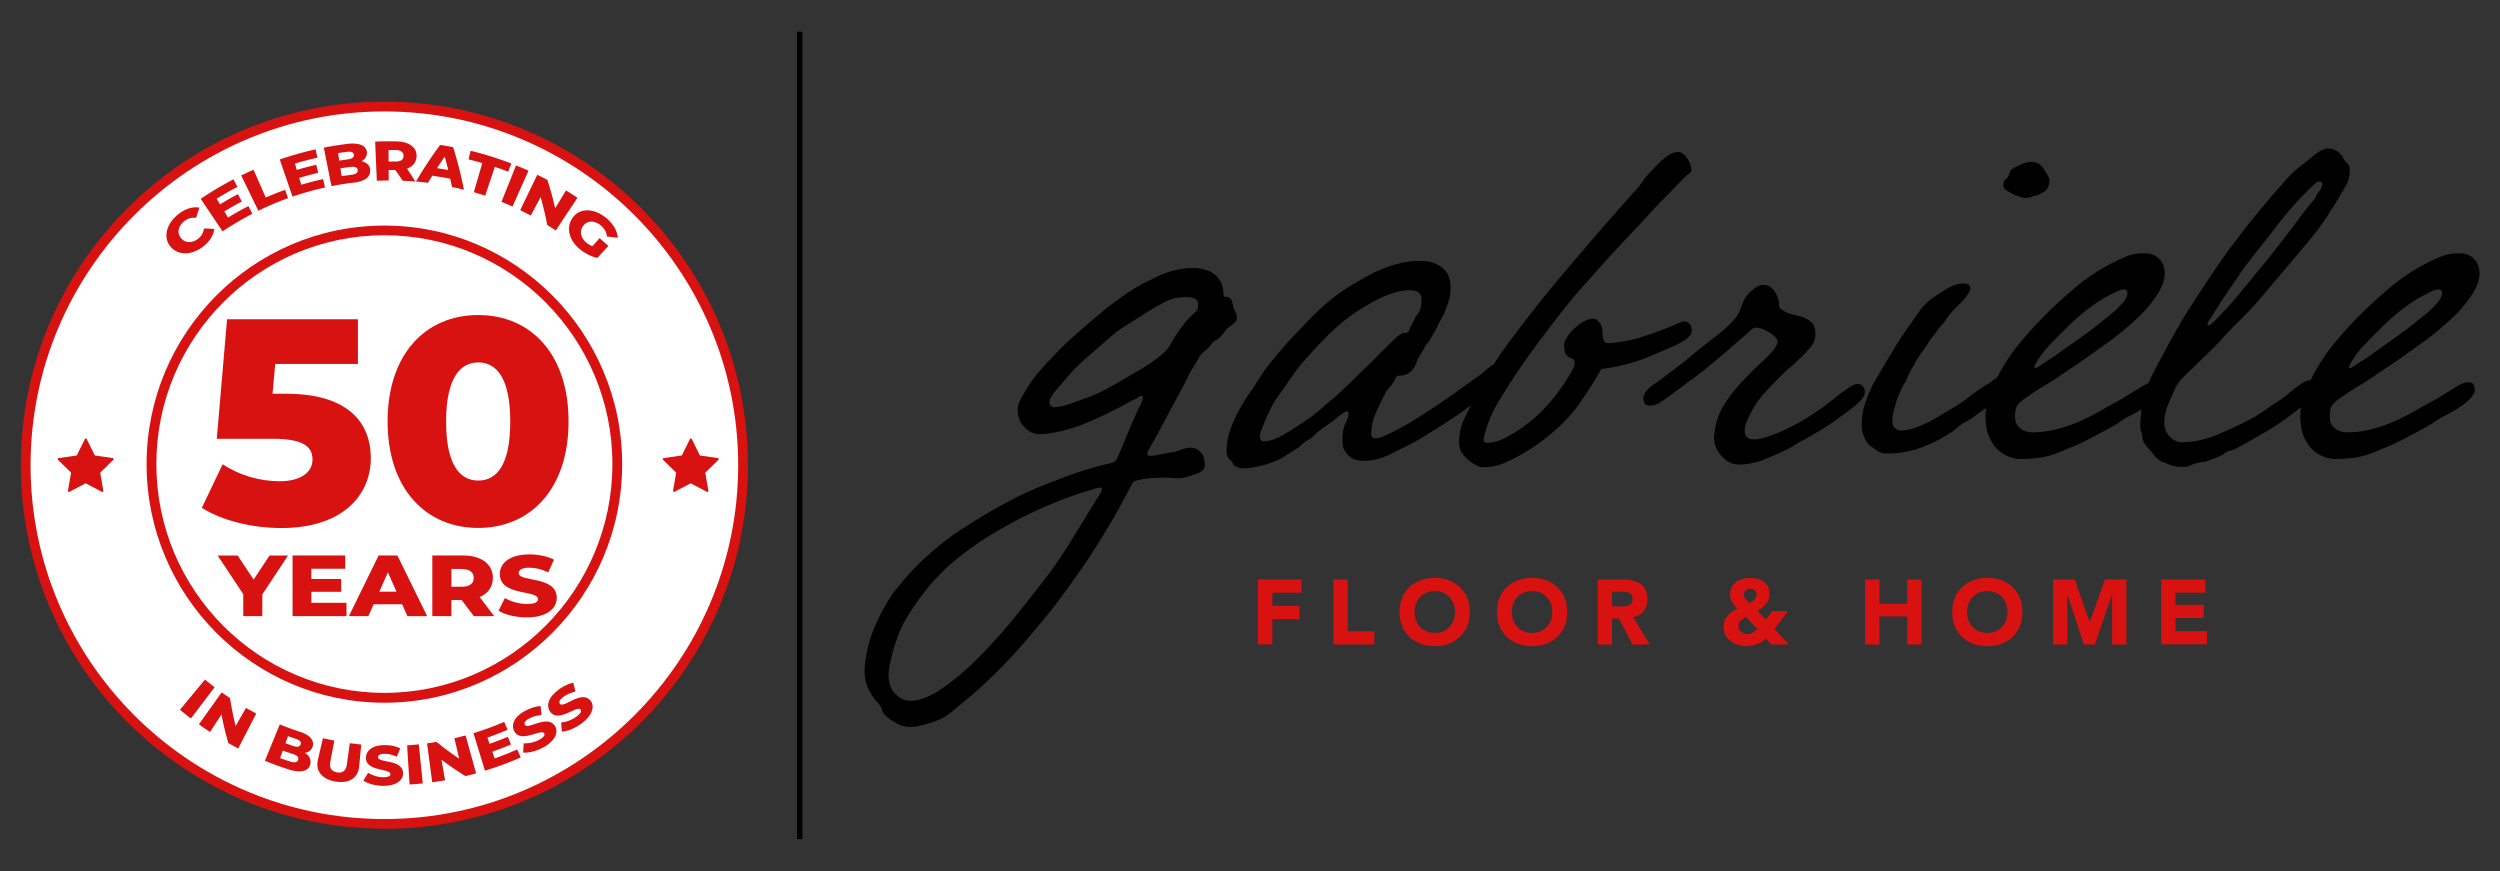
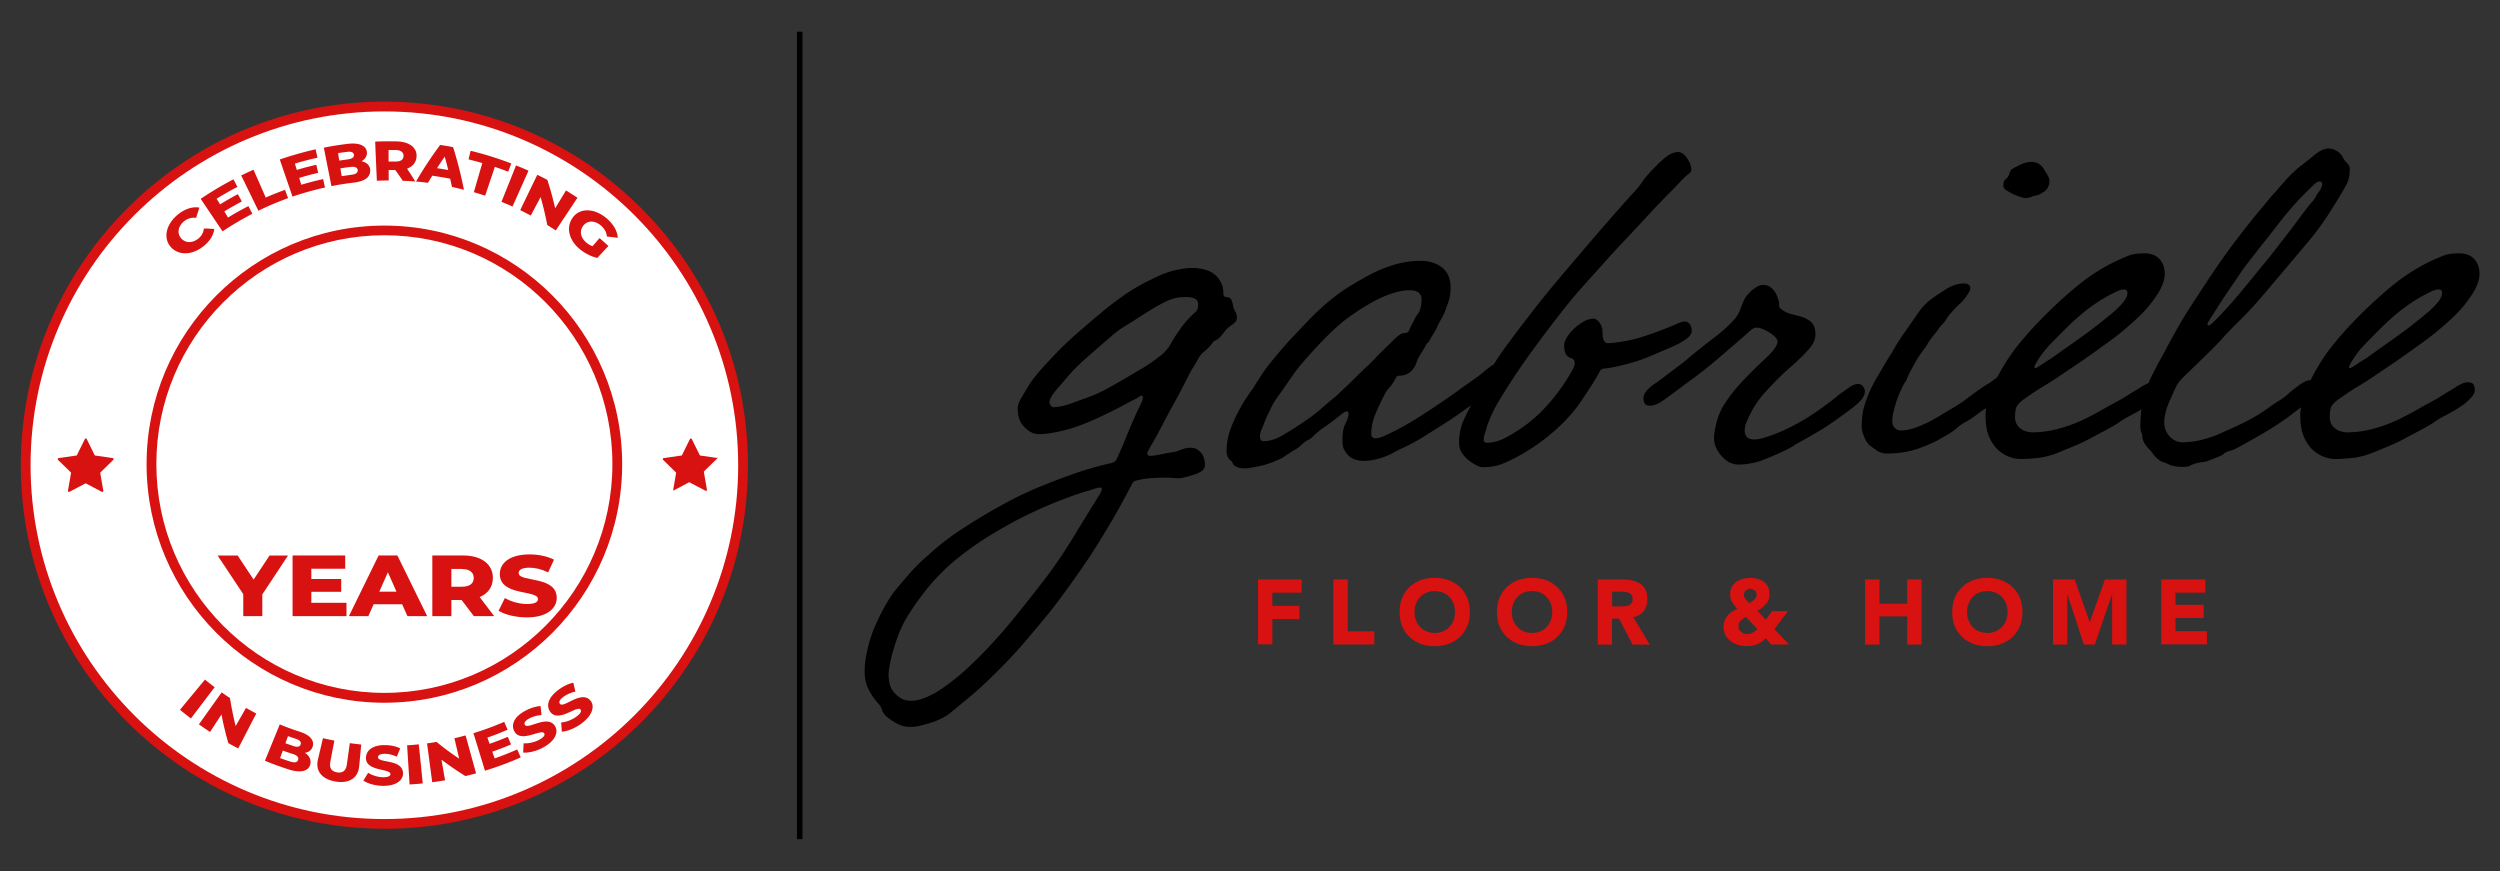
<svg xmlns="http://www.w3.org/2000/svg" id="final_outlined" viewBox="0 0 256 89.19">
  <rect x="0" y="0" width="256" height="89.19" fill="#333333" stroke="none" />
  <defs>
    <style>.cls-1{isolation:isolate}.cls-2{fill:#d81111}.cls-3{fill:#fff}</style>
  </defs>
  <path d="M81.61 3.25h.56v82.68h-.56zm11.44 71.17q-.615 0-1.26-.36t-1.05-.72c-.24-.24-.38-.46-.43-.67s-.21-.46-.49-.77c-.34-.37-.64-.83-.9-1.36s-.38-1.14-.38-1.82.11-1.49.34-2.43c.22-.94.57-1.9 1.05-2.89.27-.58.57-1.14.9-1.69s.62-.99.9-1.33c.48-.58.99-1.18 1.54-1.8.55-.61 1.16-1.21 1.85-1.79.51-.48 1.09-.97 1.74-1.46.65-.5 1.25-.91 1.79-1.25a61 61 0 0 1 3.79-2.28c1.43-.8 2.83-1.48 4.2-2.02q2.505-1.02 4.2-1.56c1.13-.36 2.1-.62 2.92-.79.27-.07.46-.19.56-.36q.57-1.23 1.05-2.43c.32-.8.66-1.58 1-2.33.07-.17.2-.43.38-.79s.28-.62.28-.79q0-.21-.15-.21c-.07 0-.16.04-.26.13-.1.08-.24.16-.41.23-.27.14-.71.37-1.31.69s-1.19.62-1.77.89c-.55.27-1.2.57-1.95.87a15.5 15.5 0 0 1-3.48 1c-.48.08-.91.13-1.28.13-.41 0-.79-.13-1.13-.38-.34-.26-.6-.54-.77-.85-.14-.27-.22-.53-.26-.77-.03-.24-.05-.44-.05-.61q0-.465.36-1.08c.24-.41.5-.84.77-1.28.27-.48.8-1.15 1.59-2.02s1.52-1.63 2.2-2.28q.765-.72 1.77-1.59c.67-.58 1.27-1.09 1.82-1.54.55-.48 1.29-1.05 2.23-1.72s1.89-1.22 2.84-1.67c.92-.48 1.73-.8 2.43-.97s1.33-.26 1.87-.26 1.04.08 1.48.23.79.37 1.03.64c.44.48.67 1.04.67 1.69 0 .27.09.41.26.41.31 0 .5.12.59.36q.135.36.18.72c.03.1.1.25.2.44s.16.37.16.54c0 .2-.04.36-.13.46-.08.1-.18.19-.28.26-.14.1-.27.2-.41.31q-.21.15-.36.36c-.14.17-.28.35-.44.54-.15.19-.33.33-.53.44-.14.03-.29.17-.46.41s-.43.5-.77.77c-.27.24-.48.5-.61.77q-.21.405-.51.87c-.1.14-.33.55-.67 1.23s-.75 1.46-1.23 2.33-.93 1.72-1.36 2.54q-.645 1.23-1.05 1.89c-.07.14-.15.28-.23.44-.08.15-.13.26-.13.33 0 .17.09.26.26.26.24 0 .61-.05 1.1-.15.5-.1.97-.19 1.41-.26.27-.07.54-.15.79-.26.26-.1.56-.16.9-.16.41 0 .75.17 1.03.51.14.14.24.33.31.59s.1.47.1.64c0 .2-.07.38-.21.53s-.39.3-.77.44c-.82.27-1.39.41-1.69.41-.17 0-.37 0-.59-.03a8 8 0 0 0-.74-.03c-.48 0-.98.02-1.51.05-.53.04-1.05.12-1.56.26-.17.03-.31.15-.41.36q-.21.405-.54 1.02c-.22.41-.43.8-.64 1.18q-.615 1.125-1.44 2.49a96 96 0 0 1-1.74 2.79c-.65.96-1.27 1.85-1.87 2.69s-1.24 1.7-1.92 2.59q-1.02 1.275-2.64 3.18a50 50 0 0 1-3.1 3.33c-.96.96-1.8 1.74-2.54 2.36-.73.61-1.46 1.21-2.18 1.8-.24.2-.55.4-.95.59-.39.19-.76.33-1.1.43s-.68.2-1.02.28c-.34.09-.74.13-1.18.13Zm14.96-32.74c.44 0 1.01-.13 1.71-.38.7-.26 1.38-.5 2.02-.74.68-.27 1.32-.58 1.92-.92s1.14-.65 1.61-.92c.51-.31 1.05-.62 1.61-.95.56-.32 1.22-.78 1.97-1.36q.21-.15.54-.51c.22-.24.4-.5.54-.77.17-.31.43-.73.79-1.25s.71-.96 1.05-1.31c.31-.31.53-.53.69-.66.15-.14.23-.39.23-.77q0-.72-1.23-.72c-1.23 0-1.74.27-2.77.82-.44.24-.93.53-1.46.87q-.795.51-1.35.87c-.34.2-.69.42-1.03.64s-.78.57-1.33 1.05-1.19 1.03-1.92 1.67c-.73.63-1.34 1.2-1.82 1.72-.45.51-.94 1.08-1.49 1.72-.55.63-.82 1.1-.82 1.41 0 .1.04.22.13.34q.135.18.39.18Zm4.61 8.25c-.14 0-.35.05-.64.15s-.57.19-.85.26c-2.15.68-4.25 1.54-6.3 2.56-1.02.51-2.1 1.11-3.23 1.79A32 32 0 0 0 98.27 57c-1.06.82-2.04 1.76-2.95 2.82s-1.75 2.24-2.54 3.54c-.34.58-.65 1.25-.92 2.02s-.49 1.5-.64 2.18-.23 1.2-.23 1.54c0 .24.03.5.08.79s.16.57.34.84q.255.36.72.69c.31.22.68.34 1.13.34s.91-.09 1.38-.28c.48-.19.89-.38 1.23-.59.72-.45 1.46-.98 2.23-1.62q1.155-.945 2.79-2.64c1.09-1.13 2.22-2.42 3.38-3.87s2.19-2.76 3.07-3.92c.89-1.2 1.71-2.43 2.48-3.69s1.33-2.17 1.67-2.72.59-.95.74-1.2.27-.43.34-.54c.17-.27.26-.48.26-.61 0-.1-.07-.15-.2-.15Zm37.19-10.3c.44-.31.87-.61 1.28-.9s.79-.59 1.13-.9c.27-.2.5-.37.69-.48.19-.12.4-.18.64-.18s.42.09.54.26.18.36.18.56c0 .48-.44 1.06-1.33 1.74-.24.17-.52.38-.85.64s-.64.5-.95.74c-.58.45-1.13.85-1.64 1.2-.51.36-1.06.73-1.64 1.1-.55.34-.96.6-1.23.77s-.6.38-.97.61c-.1.07-.37.22-.79.46-.43.24-.83.44-1.2.61-.38.17-.68.33-.92.46-.24.14-.53.27-.87.41q-.51.21-1.08.33c-.37.09-.75.13-1.13.13q-1.185 0-1.74-.72c-.17-.21-.29-.4-.36-.59s-.1-.47-.1-.84c0-.72.1-1.28.31-1.69s.31-.73.31-.97c0-.17-.07-.26-.21-.26-.04 0-.12.04-.26.13-.14.08-.29.2-.46.33-.55.44-1.05.82-1.51 1.13s-.88.65-1.25 1.03c-.14.14-.28.24-.43.31s-.26.13-.33.2c-.07.04-.15.1-.23.18s-.23.21-.43.38c-.2.14-.38.25-.54.34-.15.08-.3.18-.43.28-.14.07-.28.16-.44.28-.15.12-.35.23-.59.33-.51.24-1.07.45-1.69.62-.34.07-.68.14-1 .2-.32.07-.6.1-.84.1-.45 0-.8-.1-1.08-.31a.8.8 0 0 1-.16-.26c-.03-.1-.08-.17-.15-.2-.31-.24-.46-.56-.46-.97 0-.34.03-.73.1-1.15.07-.43.21-.9.41-1.41.55-1.37 1.28-2.67 2.2-3.89.17-.27.37-.6.61-.97q.36-.57.72-1.08c.72-.92 1.5-1.86 2.36-2.82.48-.51 1.08-1.14 1.79-1.89.72-.75 1.42-1.42 2.1-2 .72-.61 1.46-1.16 2.23-1.64a37 37 0 0 1 2.33-1.33c.79-.41 1.6-.73 2.46-.97.85-.24 1.71-.36 2.56-.36s1.62.23 2.2.69.87 1.13.87 2.02c0 .55-.06 1-.18 1.36s-.26.76-.43 1.2c-.03.1-.13.29-.28.56s-.3.55-.43.82c-.1.24-.23.48-.38.72s-.31.51-.48.82c-.04.1-.1.18-.18.23s-.16.16-.23.33c-.07.14-.21.37-.41.69s-.34.57-.41.74q-.105.315-.21.54c-.07.15-.19.33-.36.53-.34.34-.77.51-1.28.51-.17 0-.29.09-.36.26-.24.45-.46.76-.64.95s-.35.42-.48.69c-.34.65-.66 1.32-.95 2s-.43 1.37-.43 2.05c0 .31.14.46.41.46.31 0 .7-.12 1.18-.36.82-.38 1.64-.81 2.46-1.3.82-.5 1.61-1 2.36-1.51.61-.41 1.17-.78 1.66-1.13.5-.34.95-.67 1.36-.98Zm-20.33 5.54c.58 0 1.25-.23 2.02-.69s1.48-.91 2.13-1.36c.61-.41 1.16-.83 1.64-1.25.48-.43.99-.86 1.54-1.31.51-.48.98-.92 1.41-1.33s.79-.77 1.1-1.08c.27-.27.48-.47.61-.59q.21-.18.72-.69c.34-.38.74-.78 1.18-1.2.44-.43.75-.73.92-.9.44-.44.8-.67 1.08-.67.24 0 .39-.09.46-.26.1-.27.2-.48.28-.61.09-.14.18-.32.28-.56.1-.2.2-.37.31-.48.1-.12.17-.25.21-.38.07-.17.12-.36.15-.56.04-.21.05-.39.05-.56 0-.65-.41-.97-1.23-.97-1.02 0-2.27.39-3.74 1.18-.68.38-1.38.81-2.1 1.31-.72.49-1.42 1.07-2.1 1.72-.65.62-1.28 1.27-1.9 1.95s-1.11 1.25-1.48 1.69c-.34.44-.72.96-1.13 1.56s-.75 1.08-1.03 1.46q-.405.57-.72 1.2c-.2.43-.39.83-.56 1.2-.14.37-.26.69-.38.95s-.18.52-.18.79c0 .31.15.46.46.46Z" />
  <path d="M171.64 33.18c.41-.17.7-.26.87-.26s.33.07.46.21c.17.17.26.41.26.72s-.18.59-.54.85q-.54.39-1.2.69c-.38.17-.8.36-1.28.56-.48.21-1.01.43-1.59.67s-1.3.47-2.15.69-1.59.37-2.2.43c-.2 0-.36.1-.46.31-.24.45-.56.98-.97 1.62-.41.63-.8 1.22-1.18 1.77-1.16 1.57-2.66 2.99-4.51 4.25-.45.31-.96.62-1.54.95q-.87.48-1.74.84c-.58.24-1.26.36-2.05.36-.21 0-.51-.11-.9-.34a3.8 3.8 0 0 1-1.05-.89c-.31-.38-.46-.79-.46-1.23 0-.48.04-.91.13-1.3s.18-.71.29-.95c.27-.58.66-1.37 1.15-2.36.5-.99 1.27-2.32 2.33-4 .24-.38.67-.99 1.3-1.84s1.38-1.84 2.26-2.97c.87-1.13 1.79-2.26 2.74-3.39 1.47-1.74 2.8-3.3 3.99-4.69q1.8-2.07 3.54-4.02c.37-.37.71-.77 1-1.2q.435-.645 1.2-1.41c.51-.55.97-.96 1.36-1.25s.78-.43 1.15-.43c.17 0 .32.05.46.16q.21.15.36.36c.14.17.25.37.36.59.1.22.16.47.16.74 0 .14-.09.26-.26.38s-.34.27-.51.44-.38.38-.61.64c-.24.25-.5.52-.77.79-.92.92-1.88 1.93-2.87 3.02-.51.55-1.17 1.25-1.97 2.1s-1.46 1.57-1.97 2.15c-.55.61-1.23 1.37-2.05 2.28s-1.74 2.02-2.77 3.36c-1.06 1.37-2.07 2.72-3.02 4.05a65 65 0 0 0-2.92 4.46c-.48.79-.87 1.62-1.18 2.51-.07.24-.15.5-.23.77-.09.27-.13.49-.13.66 0 .21.12.31.36.31q1.02 0 2.25-.72c.85-.48 1.65-1.02 2.38-1.64.73-.61 1.48-1.38 2.23-2.31.65-.82 1.23-1.67 1.74-2.56.24-.41.36-.72.36-.92 0-.27-.12-.45-.36-.51-.48-.14-.72-.56-.72-1.28 0-.34.16-.72.48-1.15s.73-.8 1.2-1.13c.48-.32.92-.49 1.33-.49.21 0 .41.14.61.41.21.27.31.61.31 1.02 0 .72.19 1.08.56 1.08.24 0 .66-.04 1.25-.13.6-.09 1.2-.21 1.82-.38.68-.21 1.37-.44 2.05-.69.68-.26 1.3-.5 1.85-.74Zm7.74-3.44c.17-.14.35-.26.54-.38s.4-.18.64-.18c.27 0 .5.06.67.18s.32.26.46.43c.17.24.31.55.41.92.07.14.09.29.08.46-.02.17.03.31.13.41q.36.315.87.51c.24.07.57.16.98.26s.72.22.92.36c.27.14.48.32.61.56.14.24.21.56.21.97 0 .48-.19.94-.56 1.38-.38.44-.73.82-1.08 1.13-.34.34-.67.64-.98.9s-.68.61-1.13 1.05-.92.95-1.44 1.51c-.51.56-.97 1.22-1.38 1.97-.17.34-.32.67-.46.98a2.2 2.2 0 0 0-.21.92c0 .62.32.92.97.92q.57 0 1.59-.36c.68-.24 1.37-.53 2.05-.87.96-.48 1.88-1.02 2.77-1.64.89-.61 1.66-1.2 2.3-1.74.38-.27.73-.52 1.05-.74s.61-.33.85-.33.42.09.54.26q.18.255.18.51c0 .31-.14.61-.41.9s-.61.59-1.03.9c-.44.34-.99.74-1.64 1.2s-1.3.88-1.95 1.25c-.45.27-.88.52-1.31.75-.43.22-.76.42-1 .59-.27.17-.73.4-1.36.69s-1.25.55-1.87.79c-.82.27-1.6.41-2.36.41q-.975 0-1.74-.87c-.51-.58-.77-1.19-.77-1.84 0-.38.08-.88.23-1.51s.4-1.24.74-1.82c.51-.82 1.11-1.6 1.79-2.33s1.35-1.41 2-2.02c.68-.61 1.14-1.09 1.38-1.41s.36-.59.36-.79c0-.27-.27-.58-.82-.92s-.99-.51-1.33-.51c-.21 0-.4.09-.59.26s-.42.38-.69.61q-.825.72-1.59 1.38c-.51.44-1.09.94-1.74 1.48-.61.51-1.23.99-1.84 1.44-.62.44-1.15.84-1.59 1.18-.24.17-.53.38-.87.64-.34.25-.65.47-.92.64-.38.24-.75.36-1.13.36-.41 0-.62-.26-.62-.77 0-.44.36-.92 1.08-1.43.27-.17.6-.4.97-.69.38-.29.7-.54.98-.74.27-.21.55-.42.84-.64s.57-.45.85-.69c.68-.58 1.52-1.24 2.51-2 .99-.75 1.74-1.45 2.26-2.1.17-.24.32-.51.43-.82.12-.31.23-.58.33-.82.14-.34.41-.7.82-1.08Zm25.1 8.92c.38-.27.7-.41.98-.41.24 0 .42.09.54.26q.18.255.18.51c0 .255-.06.34-.18.51s-.26.34-.43.51q-.06.045-.21.21c-.15.165-.2.19-.31.26-.2.14-.48.35-.82.64s-.65.52-.92.69c-.24.14-.55.35-.92.64s-.75.54-1.13.74c-.27.14-.56.33-.85.59-.29.25-.59.47-.9.64q-.57.36-1.2.69c-.43.22-.91.43-1.46.64-1.09.44-2.31.66-3.64.66-.38 0-.7-.09-.98-.28-.27-.19-.55-.38-.82-.59-.17-.17-.31-.37-.41-.59s-.19-.44-.26-.64c-.04-.17-.06-.3-.08-.38-.02-.09-.02-.18-.02-.28 0-.75.07-1.38.21-1.9q.105-.405.36-1.08c.17-.44.37-.91.61-1.38.27-.48.58-1.01.92-1.59s.68-1.15 1.03-1.69c.31-.58.74-1.27 1.31-2.07.56-.8 1.03-1.48 1.41-2.02.37-.55.83-1.01 1.35-1.38.53-.38.97-.67 1.31-.87.65-.44 1.3-.67 1.95-.67q.66 0 .66.51c0 .14-.1.36-.31.66-.2.31-.43.58-.66.82-.24.21-.45.41-.64.62-.19.2-.37.41-.54.61q-.21.255-.36.51c-.1.17-.24.34-.41.51-.14.14-.27.31-.41.51s-.33.44-.56.72c-.1.14-.19.26-.26.36s-.14.2-.21.31c-.03.1-.19.33-.46.69s-.55.78-.82 1.25c-.17.31-.33.61-.49.9q-.225.435-.33.69c-.04.14-.11.29-.23.46s-.21.34-.28.51q-.15.3-.33.72c-.12.27-.23.58-.33.92-.07.24-.15.52-.23.85-.09.32-.13.67-.13 1.05 0 .24.09.44.26.61s.38.26.62.26c.51 0 1.07-.12 1.69-.36.61-.24 1.2-.51 1.74-.82.58-.34 1.21-.72 1.9-1.13.68-.41 1.14-.72 1.38-.92.27-.21.63-.47 1.08-.79.44-.32.79-.56 1.03-.69q.255-.15.54-.36t.48-.36Zm.67-19.72q0-.405.18-.54c.12-.09.23-.21.33-.38.07-.14.11-.25.13-.33.02-.09.08-.2.18-.34.27-.17.6-.34.97-.51s.73-.26 1.08-.26c.61 0 1.08.31 1.38.92.31.45.46.77.46.98 0 .62-.26 1.04-.77 1.28-.21.14-.41.22-.62.26-.2.03-.36.08-.46.15-.14.04-.25.06-.36.08-.1.02-.2.02-.31.02-.14 0-.4-.08-.8-.23-.39-.15-.69-.3-.9-.44q-.51-.255-.51-.66Z" />
  <path d="M208.43 37.69c.07 0 .23-.09.48-.26.26-.17.49-.32.69-.46.31-.17.65-.4 1.05-.69q.585-.435 1.26-.9c.48-.34.96-.68 1.43-1.02.48-.34.94-.68 1.38-1.03.61-.48 1.14-.91 1.59-1.28.44-.38.82-.75 1.13-1.13.27-.34.41-.65.41-.92q0-.36-.36-.36c-.36 0-.72.19-1.44.56s-1.49.87-2.3 1.48c-.79.62-1.58 1.32-2.38 2.13-.8.8-1.38 1.39-1.72 1.77-.31.34-.61.73-.9 1.18s-.43.73-.43.87c0 .04.03.05.1.05Zm8.55 5.58c-.44.27-.92.55-1.43.82s-1.06.56-1.64.87-1.14.57-1.69.79-1.02.42-1.43.59c-.79.31-1.52.5-2.2.56-.68.07-1.23.1-1.64.1-.58 0-1.12-.14-1.61-.41-.5-.27-.88-.6-1.15-.98-.34-.48-.57-.96-.69-1.43-.12-.48-.18-1.02-.18-1.64 0-.75.2-1.6.59-2.56s.85-1.85 1.36-2.67c.48-.79 1.01-1.53 1.59-2.23s1.18-1.38 1.79-2.02a47 47 0 0 1 4.07-3.79q2.235-1.845 4.95-2.97c.38-.17.73-.27 1.08-.31.34-.04.63-.05.87-.05.65 0 1.15.2 1.51.59s.54.9.54 1.51-.25 1.31-.74 2.08c-.5.77-1.07 1.48-1.72 2.12-1.23 1.2-2.56 2.29-4 3.28-.75.55-1.45 1.04-2.1 1.49-.65.44-1.33.9-2.05 1.38-.48.34-1.03.7-1.67 1.08-.63.38-1.13.7-1.51.97-.31.21-.57.39-.8.56-.22.17-.4.36-.54.56-.14.24-.2.63-.2 1.18 0 .45.17.81.51 1.1s.78.43 1.33.43c.89 0 1.84-.14 2.84-.43 1.01-.29 1.94-.66 2.79-1.1.48-.24 1.02-.53 1.61-.87.6-.34 1.22-.68 1.87-1.03.27-.17.54-.34.82-.51.27-.17.53-.33.77-.46.31-.21.59-.38.85-.51q.39-.21.69-.21c.34 0 .56.08.64.23.09.15.13.33.13.54 0 .24-.12.5-.36.77s-.5.51-.77.72a16 16 0 0 1-1.98 1.18c-.33.17-.69.39-1.1.66Z" />
  <path d="M220.88 37.38q.255-.405.51-.87c.17-.31.34-.63.51-.97.41-.75.79-1.44 1.15-2.07s.77-1.31 1.23-2.02c.46-.72 1.02-1.57 1.67-2.56.99-1.5 1.9-2.81 2.74-3.92s1.65-2.15 2.43-3.1c.55-.65.92-1.1 1.13-1.35.21-.26.4-.49.59-.69s.49-.55.9-1.03c.65-.75 1.27-1.36 1.87-1.82s1.04-.81 1.31-1.05c.58-.48 1.08-.72 1.49-.72.27 0 .51.05.71.16q.315.15.51.36c.14.14.24.28.31.44.07.15.15.28.26.38.1.1.19.21.28.31s.13.26.13.46c0 .44-.04.8-.13 1.08-.08.27-.21.55-.38.82-.31.55-.78 1.32-1.41 2.33a29 29 0 0 1-2.12 2.95q-.765.915-1.74 2.07c-.65.77-1.28 1.52-1.9 2.25s-1.14 1.36-1.59 1.87c-.65.75-1.33 1.47-2.02 2.15-.7.68-1.31 1.31-1.82 1.9-.34.37-.82.86-1.43 1.46-.62.6-1.18 1.14-1.69 1.64-.51.49-.82.79-.92.9-.27.27-.48.55-.61.82-.17.34-.42.9-.75 1.66-.32.77-.48 1.44-.48 2.02s.19 1.07.56 1.46c.38.39.8.59 1.28.59.58 0 1.17-.07 1.77-.2.6-.14 1.15-.31 1.67-.51.89-.38 1.79-.79 2.72-1.23a17.4 17.4 0 0 0 2.67-1.59c.37-.27.74-.52 1.1-.74s.71-.49 1.05-.8c.44-.38.85-.68 1.2-.92q.54-.36.9-.36c.51 0 .77.24.77.72 0 .34-.13.66-.38.95s-.57.57-.95.85c-.24.17-.5.36-.77.56s-.56.43-.87.66c-.79.58-1.67 1.15-2.64 1.72-.97.56-1.9 1.09-2.79 1.56-.14.07-.3.13-.49.18q-.285.075-.48.18c-.14.07-.22.13-.26.18-.03.05-.14.11-.31.18-.14.07-.3.14-.49.21s-.37.14-.54.2c-.31.14-.57.21-.79.23s-.45.06-.69.13-.44.14-.59.23-.38.13-.69.13c-.65 0-1.13-.08-1.44-.23s-.55-.25-.72-.28q-.465-.21-.87-.72c-.14-.2-.27-.37-.41-.51s-.25-.27-.36-.41c-.27-.34-.41-.68-.41-1.02 0-.1-.03-.23-.1-.38s-.1-.35-.1-.59c0-.48.03-1.02.1-1.64.07-.61.19-1.2.36-1.74s.37-1.06.59-1.54.45-.92.69-1.33Zm5.27-4.05c.07 0 .15-.04.26-.13.1-.09.19-.16.26-.23.96-.96 1.89-1.98 2.79-3.07s1.56-1.9 1.97-2.41c.41-.48.92-1.11 1.54-1.9l1.74-2.25c1.03-1.4 1.69-2.27 2-2.61.17-.17.31-.36.41-.56.1-.21.22-.39.36-.56.21-.31.31-.55.31-.72 0-.2-.09-.31-.26-.31s-.36.1-.56.31q-.825.765-1.62 1.62c-.53.56-1.14 1.27-1.82 2.12-.65.85-1.32 1.71-2 2.56s-1.31 1.67-1.9 2.46c-.34.51-.73 1.09-1.18 1.74-.44.65-.84 1.24-1.18 1.77q-.51.795-.66 1.05c-.14.21-.27.4-.38.59-.12.19-.18.32-.18.38 0 .1.03.15.1.15" />
  <path d="M240.65 37.69c.07 0 .23-.09.48-.26.26-.17.49-.32.69-.46.31-.17.65-.4 1.05-.69q.585-.435 1.26-.9c.48-.34.96-.68 1.43-1.02.48-.34.94-.68 1.38-1.03.61-.48 1.14-.91 1.59-1.28.44-.38.82-.75 1.13-1.13.27-.34.41-.65.41-.92q0-.36-.36-.36c-.36 0-.72.19-1.44.56s-1.49.87-2.3 1.48c-.79.62-1.58 1.32-2.38 2.13-.8.8-1.38 1.39-1.72 1.77-.31.34-.61.73-.9 1.18s-.43.73-.43.87c0 .04.03.05.1.05Zm8.56 5.58c-.44.27-.92.55-1.43.82s-1.06.56-1.64.87-1.14.57-1.69.79-1.02.42-1.43.59c-.79.31-1.52.5-2.2.56-.68.07-1.23.1-1.64.1-.58 0-1.12-.14-1.61-.41-.5-.27-.88-.6-1.15-.98-.34-.48-.57-.96-.69-1.43-.12-.48-.18-1.02-.18-1.64 0-.75.2-1.6.59-2.56s.85-1.85 1.36-2.67c.48-.79 1.01-1.53 1.59-2.23s1.18-1.38 1.79-2.02a47 47 0 0 1 4.07-3.79q2.235-1.845 4.95-2.97c.38-.17.73-.27 1.08-.31.34-.04.63-.05.87-.05.65 0 1.15.2 1.51.59s.54.9.54 1.51-.25 1.31-.74 2.08c-.5.77-1.07 1.48-1.72 2.12-1.23 1.2-2.56 2.29-4 3.28-.75.55-1.45 1.04-2.1 1.49-.65.44-1.33.9-2.05 1.38-.48.34-1.03.7-1.67 1.08-.63.38-1.13.7-1.51.97-.31.21-.57.39-.8.56-.22.17-.4.36-.54.56-.14.24-.2.63-.2 1.18 0 .45.17.81.51 1.1s.78.43 1.33.43c.89 0 1.84-.14 2.84-.43 1.01-.29 1.94-.66 2.79-1.1.48-.24 1.02-.53 1.61-.87.6-.34 1.22-.68 1.87-1.03.27-.17.54-.34.82-.51.27-.17.53-.33.77-.46.31-.21.59-.38.85-.51q.39-.21.69-.21c.34 0 .56.08.64.23.09.15.13.33.13.54 0 .24-.12.5-.36.77s-.5.51-.77.72a16 16 0 0 1-1.98 1.18c-.33.17-.69.39-1.1.66Z" />
  <path d="M128.82 66v-6.66h4.47v1.35h-3v1.35h2.77v1.35h-2.77v2.59h-1.47Zm7.72 0v-6.66h1.47v5.3h2.72v1.35h-4.18Zm6.78-3.33c0-.71.15-1.33.46-1.86.31-.52.74-.93 1.28-1.21.54-.29 1.16-.43 1.85-.43s1.31.14 1.85.43c.54.28.97.69 1.28 1.21s.47 1.14.47 1.86-.16 1.33-.47 1.86c-.31.52-.73.93-1.28 1.21-.54.29-1.16.43-1.85.43s-1.31-.14-1.85-.43-.97-.69-1.28-1.21-.46-1.14-.46-1.86m1.53 0c0 .41.09.78.26 1.1s.41.58.72.76.67.28 1.09.28.78-.09 1.09-.28.55-.44.72-.76.26-.69.26-1.1-.09-.78-.26-1.1-.41-.58-.72-.76-.67-.28-1.09-.28-.78.09-1.09.28c-.31.18-.55.44-.72.76s-.26.69-.26 1.1m8.44 0c0-.71.15-1.33.46-1.86.31-.52.74-.93 1.28-1.21.54-.29 1.16-.43 1.85-.43s1.31.14 1.85.43c.54.28.97.69 1.28 1.21s.47 1.14.47 1.86-.16 1.33-.47 1.86c-.31.52-.73.93-1.28 1.21-.54.29-1.16.43-1.85.43s-1.31-.14-1.85-.43-.97-.69-1.28-1.21-.46-1.14-.46-1.86m1.52 0c0 .41.09.78.26 1.1s.41.58.72.76.67.28 1.09.28.78-.09 1.09-.28.55-.44.72-.76.26-.69.26-1.1-.09-.78-.26-1.1-.41-.58-.72-.76-.67-.28-1.09-.28-.78.09-1.09.28c-.31.18-.55.44-.72.76s-.26.69-.26 1.1m8.8 3.33v-6.66h2.58c.46 0 .88.06 1.25.19.38.12.68.33.91.62s.34.7.34 1.22c0 .46-.12.86-.37 1.2-.25.33-.6.54-1.07.63l1.69 2.81h-1.76l-1.39-2.66h-.72v2.66h-1.47Zm1.47-5.42v1.51h.86c.18 0 .37-.01.56-.03s.35-.09.48-.19c.13-.11.2-.28.2-.52 0-.22-.06-.39-.17-.5a.83.83 0 0 0-.43-.21c-.17-.04-.35-.05-.53-.05h-.96Zm18.02 1.98-1.4 1.86 1.49 1.57h-1.82l-.56-.63c-.27.28-.56.49-.88.61s-.68.19-1.07.19-.78-.07-1.14-.22-.65-.37-.88-.66c-.23-.3-.34-.67-.34-1.11 0-.29.06-.55.19-.79q.18-.36.51-.63c.21-.18.45-.31.71-.39-.21-.24-.39-.47-.53-.68q-.21-.33-.21-.81c0-.4.1-.73.29-.97.2-.25.46-.43.78-.55s.66-.17 1.01-.17.66.06.96.17c.29.12.53.3.71.54q.27.36.27.93c0 .57-.12.74-.37 1.03-.24.29-.53.53-.86.7l.86.91.65-.88h1.64Zm-3.87-2.26a.67.67 0 0 0-.46.17c-.13.11-.19.26-.19.45 0 .16.06.32.19.46s.25.27.36.38c.1-.06.21-.13.32-.21.12-.08.22-.18.3-.29.09-.11.13-.23.13-.35 0-.2-.06-.34-.19-.45a.73.73 0 0 0-.46-.16m.73 4.14-1.18-1.28c-.18.11-.35.24-.52.37-.16.14-.24.33-.24.58s.09.44.27.59.39.22.62.22c.22 0 .41-.05.57-.14s.32-.21.48-.35ZM190.98 66v-6.66h1.47v2.48h2.85v-2.48h1.47V66h-1.47v-2.88h-2.85V66zm8.93-3.33c0-.71.15-1.33.46-1.86.31-.52.74-.93 1.28-1.21.54-.29 1.16-.43 1.85-.43s1.31.14 1.85.43c.54.28.97.69 1.28 1.21s.47 1.14.47 1.86-.16 1.33-.47 1.86c-.31.52-.73.93-1.28 1.21-.54.29-1.16.43-1.85.43s-1.31-.14-1.85-.43-.97-.69-1.28-1.21-.46-1.14-.46-1.86m1.52 0c0 .41.09.78.26 1.1s.41.58.72.76.67.28 1.09.28.78-.09 1.09-.28.55-.44.72-.76.26-.69.26-1.1-.09-.78-.26-1.1-.41-.58-.72-.76-.67-.28-1.09-.28-.78.09-1.09.28c-.31.18-.55.44-.72.76s-.26.69-.26 1.1m8.8 3.33v-6.66h2.22l1.53 4.35h.02l1.54-4.35h2.21V66h-1.47v-5.11h-.02L214.51 66h-1.12l-1.68-5.11h-.02V66h-1.47Zm11.08 0v-6.66h4.52v1.35h-3.06v1.24h2.89v1.35h-2.89v1.35h3.22v1.35h-4.69Z" class="cls-2" />
  <circle cx="39.36" cy="47.64" r="36.73" class="cls-3" />
  <path d="M39.36 84.86c-20.53 0-37.23-16.7-37.23-37.23s16.7-37.22 37.23-37.22 37.23 16.7 37.23 37.23-16.7 37.23-37.23 37.23Zm0-73.45c-19.98 0-36.23 16.25-36.23 36.23s16.25 36.23 36.23 36.23 36.23-16.25 36.23-36.23-16.26-36.23-36.23-36.23" class="cls-2" />
  <ellipse cx="39.36" cy="47.53" class="cls-3" rx="23.85" ry="23.93" />
  <path d="M39.36 71.96c-13.43 0-24.35-10.96-24.35-24.43S25.93 23.1 39.36 23.1s24.35 10.96 24.35 24.43-10.92 24.43-24.35 24.43m0-47.87c-12.87 0-23.35 10.51-23.35 23.43s10.47 23.43 23.35 23.43 23.35-10.51 23.35-23.43-10.47-23.43-23.35-23.43" class="cls-2" />
  <g class="cls-1">
    <path d="M17.53 25.33c-.85-.88-.57-2.35.71-3.38.74-.59 1.51-.81 2.18-.69-.12.35-.23.7-.34 1.05-.43-.06-.83.04-1.21.33-.64.51-.77 1.24-.32 1.76s1.15.51 1.75.04c.35-.28.53-.62.58-1.04.35 0 .71.02 1.06.05-.08.65-.46 1.26-1.11 1.77-1.1.88-2.46.99-3.31.11Zm7.91-4.22c.13.26.27.52.4.78-1.04.54-2.06 1.14-3.05 1.8-.75-1.11-1.49-2.22-2.24-3.33 1.09-.73 2.21-1.4 3.36-2 .13.26.27.52.4.78-.72.37-1.43.78-2.13 1.21.12.19.24.38.35.58q.9-.555 1.83-1.05c.13.25.27.5.4.75-.6.32-1.2.66-1.79 1.02.13.21.26.42.38.63.67-.42 1.36-.8 2.06-1.16Zm-.75-3.14c.42-.2.84-.4 1.27-.59.42.95.84 1.9 1.25 2.85.65-.29 1.31-.55 1.98-.79.1.28.2.57.31.85-1.03.37-2.05.8-3.04 1.29-.59-1.2-1.17-2.41-1.76-3.61Zm8.4.37c.06.29.13.57.19.86q-1.68.375-3.33.93c-.43-1.27-.87-2.53-1.3-3.8 1.21-.41 2.43-.76 3.67-1.04.06.29.13.57.19.86q-1.17.255-2.31.6c.06.22.13.43.19.65.66-.2 1.33-.37 2-.53.06.28.13.55.19.83-.65.15-1.3.32-1.94.52l.21.7c.74-.22 1.49-.42 2.24-.58m4.81-.9c.04.7-.55 1.13-1.68 1.26-.76.09-1.53.21-2.28.36l-.78-3.94c.81-.16 1.63-.29 2.45-.39 1.27-.15 1.92.25 1.96.86.03.38-.18.71-.55.92.53.11.87.44.9.93Zm-3.28-1.75.12.76c.3-.05.59-.09.89-.13.43-.06.64-.21.61-.47-.03-.25-.27-.36-.71-.3-.3.04-.61.08-.91.13Zm2.01 1.73c-.03-.27-.27-.38-.71-.33-.35.04-.71.09-1.06.15.04.27.08.54.13.8l1.03-.15c.42-.05.63-.2.61-.48Zm3.85-.01h-.68v1.07c-.4 0-.81.01-1.21.03-.06-1.34-.12-2.67-.17-4.01.74-.03 1.47-.04 2.21-.02 1.33.03 2.11.68 2.02 1.59-.05.59-.41.99-.97 1.2.3.44.58.88.85 1.32-.43-.04-.86-.06-1.29-.08-.24-.37-.49-.73-.76-1.09Zm.05-2.05h-.74v1.18h.71c.53.01.81-.19.82-.56.02-.37-.25-.6-.8-.62Zm5.57 2.94c-.61-.12-1.22-.22-1.83-.31-.15.24-.3.48-.44.73-.41-.05-.82-.1-1.23-.13.74-1.28 1.57-2.53 2.47-3.75.44.07.89.14 1.33.23.45 1.45.82 2.9 1.11 4.36-.41-.1-.82-.2-1.23-.29-.06-.28-.12-.56-.18-.83Zm-.2-.89c-.11-.46-.23-.91-.36-1.37-.27.39-.53.78-.79 1.18.38.06.76.12 1.14.19Zm3.49-.71c-.47-.14-.94-.26-1.41-.38l.21-.88c1.41.34 2.8.78 4.17 1.3-.11.28-.22.56-.32.84-.45-.17-.91-.34-1.37-.49-.33.98-.66 1.97-.99 2.95-.39-.13-.77-.25-1.16-.36l.87-2.99Zm3.45.24c.43.17.86.35 1.28.54-.55 1.22-1.09 2.44-1.64 3.67-.37-.17-.75-.33-1.13-.48.5-1.24 1-2.49 1.49-3.73m6.29 3.31c-.74 1.12-1.48 2.23-2.22 3.35-.29-.19-.58-.38-.87-.56-.18-.95-.41-1.9-.68-2.86-.34.63-.67 1.26-1.01 1.89-.36-.19-.72-.37-1.08-.55.58-1.21 1.16-2.41 1.75-3.62.35.17.69.34 1.03.52a35 35 0 0 1 .8 2.91l1.11-1.83q.585.36 1.17.75m2.26 4.13c.31.26.61.54.91.81-.38.41-.76.81-1.13 1.22-.62-.13-1.27-.47-1.78-.88-1.1-.9-1.46-2.19-.77-3.21.68-1.01 2.15-1.07 3.45 0 .74.61 1.15 1.34 1.19 2.03-.37-.05-.74-.09-1.11-.13-.05-.45-.26-.82-.62-1.13-.66-.55-1.39-.52-1.81.03-.41.54-.27 1.23.33 1.73.19.16.39.28.63.36.24-.28.48-.56.72-.83Z" class="cls-2" />
  </g>
  <g class="cls-1">
-     <path d="M37.97 46.91c0 3.74-2.82 7.16-9.16 7.16-2.91 0-6.01-.72-8.14-2.07l2.13-4.46c1.71 1.14 3.82 1.74 5.83 1.74S32 48.47 32 47.06c0-1.29-.87-2.13-4.09-2.13H22.2l1.05-12.24h13.4v4.58h-8.47l-.27 3.05h1.41c6.22 0 8.65 2.87 8.65 6.59m1.72-3.75c0-6.92 3.91-10.9 9.28-10.9s9.25 3.98 9.25 10.9-3.91 10.9-9.25 10.9-9.28-3.98-9.28-10.9m12.56 0c0-4.4-1.38-6.05-3.27-6.05s-3.3 1.65-3.3 6.05 1.38 6.05 3.3 6.05 3.27-1.65 3.27-6.05" class="cls-2" />
-   </g>
+     </g>
  <g class="cls-1">
    <path d="M26.86 60.86v2.23h-1.95v-2.25l-2.62-3.95h2.05l1.63 2.46 1.63-2.46h1.89l-2.63 3.98Zm8.62.87v1.36h-5.52v-6.21h5.39v1.36h-3.47v1.05h3.06v1.31h-3.06v1.13zm5.69.15h-2.91l-.54 1.21h-1.99l3.04-6.21h1.92l3.05 6.21h-2.02l-.54-1.21Zm-.57-1.29-.88-1.99-.88 1.99h1.77Zm6.68.85h-1.06v1.65h-1.95v-6.21h3.14c1.88 0 3.06.88 3.06 2.3 0 .91-.49 1.59-1.35 1.96l1.48 1.95h-2.08l-1.25-1.65Zm.02-3.18h-1.08v1.82h1.08c.81 0 1.21-.34 1.21-.9s-.4-.91-1.21-.91Zm3.76 4.27.64-1.29c.61.36 1.47.61 2.27.61s1.12-.2 1.12-.5c0-.98-3.91-.27-3.91-2.57 0-1.11 1-2.01 3.05-2.01.89 0 1.82.19 2.5.54l-.6 1.3c-.66-.32-1.31-.48-1.91-.48-.82 0-1.11.25-1.11.56 0 .95 3.9.24 3.9 2.53 0 1.08-1 2-3.05 2-1.13 0-2.25-.27-2.9-.68Z" class="cls-2" />
  </g>
  <g class="cls-1">
    <path d="M20.99 69.59c.33.27.65.53.99.78-.81 1.07-1.62 2.13-2.43 3.2-.38-.29-.75-.58-1.12-.89.85-1.03 1.71-2.06 2.56-3.09m5.25 3.48c-.62 1.19-1.23 2.38-1.85 3.57-.34-.18-.68-.36-1.01-.55-.28-.98-.52-1.96-.7-2.93-.39.6-.78 1.2-1.17 1.79q-.585-.375-1.14-.78c.78-1.09 1.55-2.18 2.33-3.27.28.2.56.39.85.58.15.95.34 1.91.58 2.87.35-.62.71-1.24 1.06-1.86.35.2.7.39 1.06.58Zm5.53 5.21c-.17.67-.94.91-2.18.52-.83-.27-1.65-.56-2.46-.9.51-1.24 1.01-2.48 1.52-3.72.68.28 1.36.53 2.05.75 1.06.34 1.48.88 1.33 1.48-.1.37-.39.62-.81.68.45.29.67.7.55 1.18Zm-2.28-2.9c-.09.24-.18.49-.26.73.27.1.55.19.83.29.4.13.65.07.73-.18.07-.24-.09-.43-.48-.56-.27-.09-.54-.18-.81-.28Zm1.04 2.42c.08-.26-.11-.46-.54-.59-.35-.11-.69-.23-1.03-.35-.09.26-.19.51-.28.77.35.13.71.25 1.06.36.44.14.71.08.79-.18Zm2.03-.04.51-2.17c.39.09.78.17 1.17.25-.14.72-.28 1.43-.41 2.15-.13.68.14 1.01.69 1.1.54.09.91-.14 1-.82l.3-2.17c.39.05.78.1 1.17.14l-.21 2.22c-.1 1.19-1.01 1.8-2.42 1.57-1.42-.24-2.08-1.1-1.8-2.26Zm4.65 2.17c.17-.27.33-.54.49-.8.39.26.98.45 1.52.46.55 0 .76-.13.76-.32 0-.61-2.63-.24-2.5-1.75.06-.72.72-1.24 1.96-1.22.55 0 1.11.12 1.54.33-.11.29-.23.57-.35.86-.42-.2-.83-.3-1.21-.3-.51 0-.7.14-.71.34-.02.64 2.49.17 2.56 1.62.04.69-.63 1.34-2.07 1.32-.79-.01-1.56-.24-1.99-.54m4.48-3.61c.4-.02.79-.06 1.19-.1.14 1.33.28 2.66.41 4-.45.05-.9.08-1.35.11-.08-1.34-.17-2.67-.25-4.01m5.99-1c.36 1.29.71 2.58 1.07 3.87-.36.1-.72.19-1.09.28a31 31 0 0 1-2.45-1.68c.12.7.24 1.41.37 2.11-.44.08-.88.14-1.32.2-.18-1.33-.35-2.65-.53-3.98.33-.04.65-.09.97-.15.73.6 1.51 1.18 2.32 1.72-.16-.69-.32-1.39-.49-2.09.38-.09.76-.19 1.14-.29Zm5.29 1.44c.12.27.24.54.35.8-1.2.53-2.42.98-3.66 1.36-.39-1.28-.78-2.56-1.18-3.84 1.06-.33 2.11-.71 3.15-1.16.12.27.23.54.35.8q-1.02.45-2.07.81c.07.21.15.43.22.64.63-.22 1.25-.46 1.87-.72l.33.78c-.63.27-1.27.52-1.92.74l.24.69c.78-.27 1.55-.58 2.3-.91Zm.6.3c.02-.32.04-.63.05-.95.48.04 1.09-.09 1.58-.35.5-.27.62-.49.53-.66-.3-.53-2.47 1.1-3.1-.29-.29-.66.04-1.43 1.17-2.03.5-.27 1.06-.45 1.55-.48.04.31.07.61.1.92-.48.04-.89.16-1.24.34-.46.25-.56.47-.47.65.29.57 2.32-1.09 3.09.14.37.59.08 1.5-1.22 2.2-.72.38-1.52.57-2.04.51m3.96-2.13c-.02-.32-.04-.63-.07-.95.49-.03 1.08-.25 1.54-.58.47-.34.56-.58.45-.74-.37-.48-2.34 1.46-3.15.16-.38-.61-.14-1.43.91-2.2.46-.34 1.01-.61 1.49-.71.08.3.15.6.22.91-.48.11-.88.29-1.2.52-.44.32-.51.55-.39.72.37.53 2.19-1.43 3.13-.32.45.53.27 1.48-.95 2.37-.67.49-1.45.79-1.98.81Z" class="cls-2" />
  </g>
-   <path d="m11.57 46.91-1.86-.27-.83-1.68a.105.105 0 0 0-.19 0l-.83 1.68-1.86.27c-.09.01-.12.12-.06.18l1.34 1.31-.32 1.85c-.01.09.08.15.15.11l1.66-.87 1.66.87c.08.04.17-.02.15-.11l-.32-1.85 1.34-1.31c.06-.06.03-.17-.06-.18Zm61.96 0-1.86-.27-.83-1.68a.105.105 0 0 0-.19 0l-.83 1.68-1.86.27c-.09.01-.12.12-.06.18l1.34 1.31-.32 1.85c-.01.09.08.15.15.11l1.66-.87 1.66.87c.08.04.17-.02.15-.11l-.32-1.85 1.34-1.31c.06-.06.03-.17-.06-.18Z" class="cls-2" />
+   <path d="m11.57 46.91-1.86-.27-.83-1.68a.105.105 0 0 0-.19 0l-.83 1.68-1.86.27c-.09.01-.12.12-.06.18l1.34 1.31-.32 1.85c-.01.09.08.15.15.11l1.66-.87 1.66.87c.08.04.17-.02.15-.11l-.32-1.85 1.34-1.31c.06-.06.03-.17-.06-.18Zm61.96 0-1.86-.27-.83-1.68a.105.105 0 0 0-.19 0l-.83 1.68-1.86.27c-.09.01-.12.12-.06.18l1.34 1.31-.32 1.85l1.66-.87 1.66.87c.08.04.17-.02.15-.11l-.32-1.85 1.34-1.31c.06-.06.03-.17-.06-.18Z" class="cls-2" />
</svg>